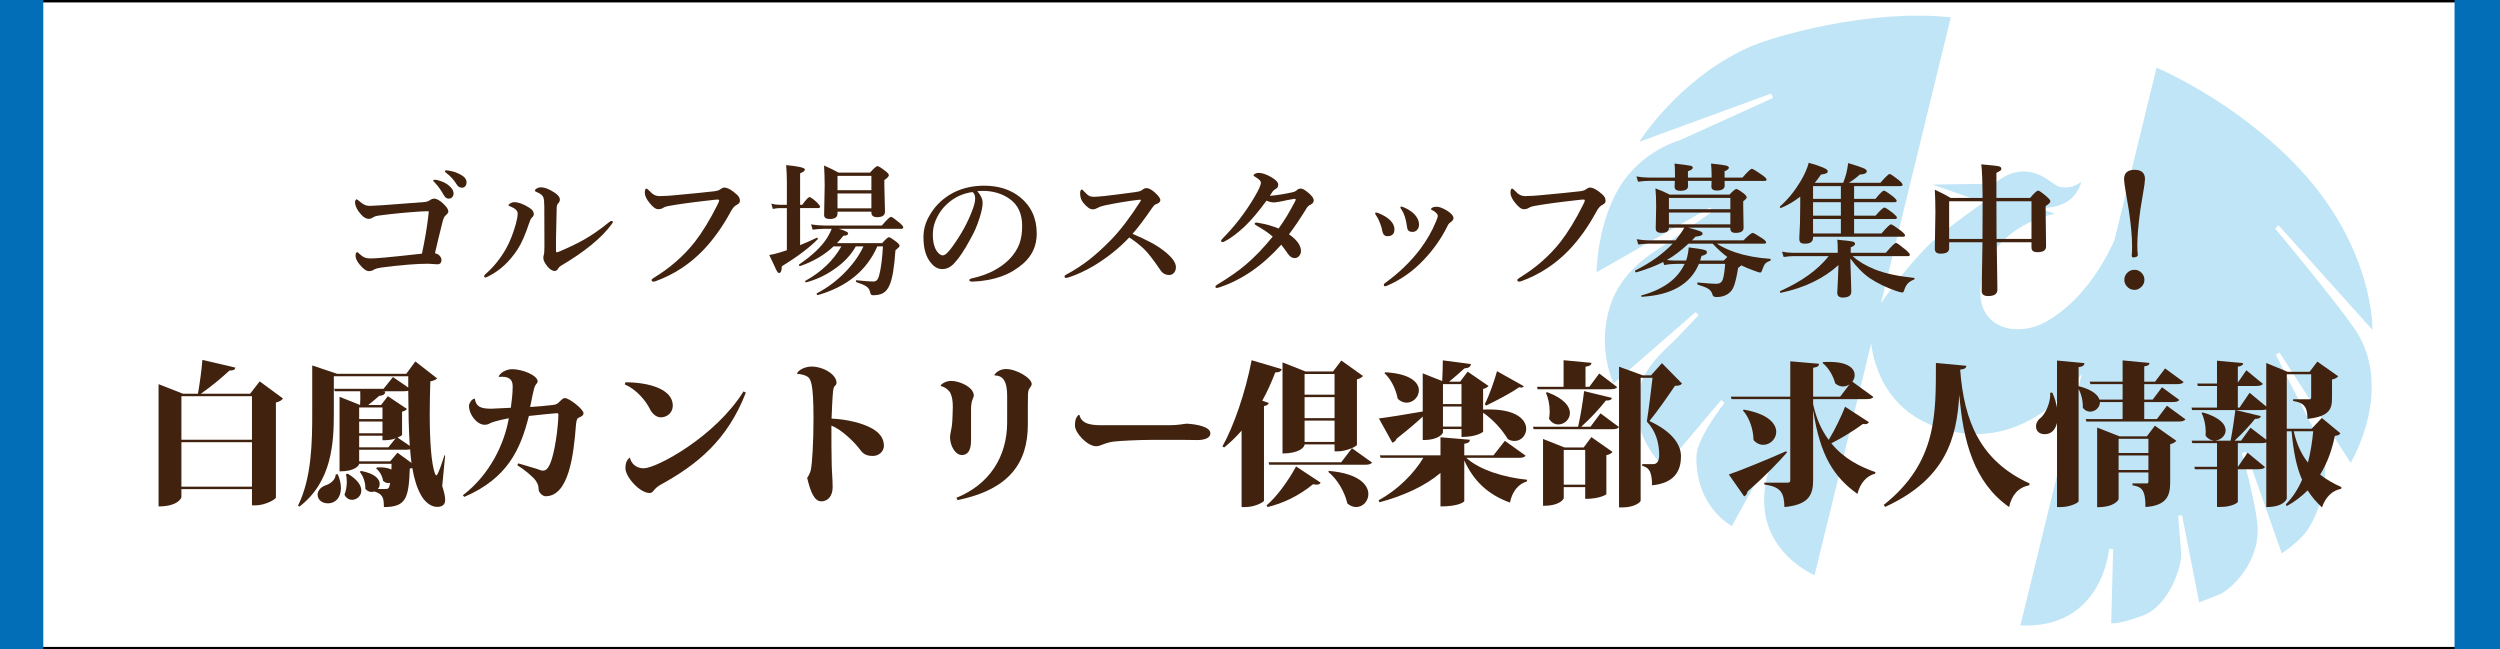
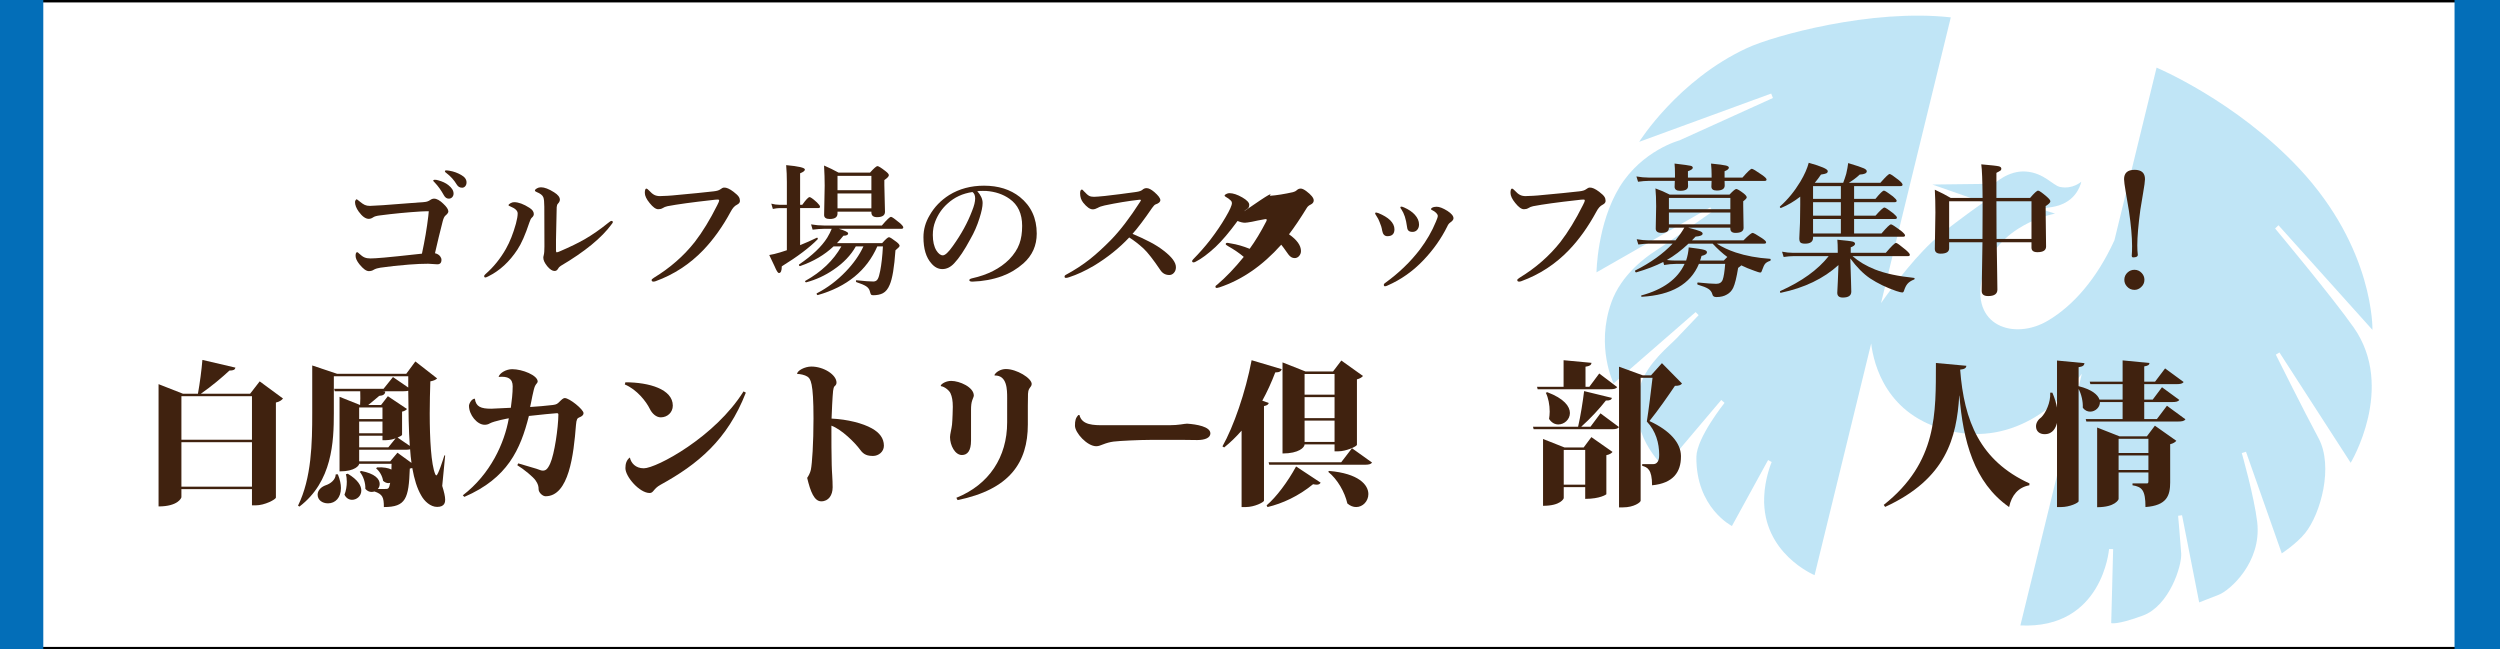
<svg xmlns="http://www.w3.org/2000/svg" version="1.1" x="0px" y="0px" width="385px" height="100px" viewBox="1.333 4.667 385 100" enable-background="new 1.333 4.667 385 100" xml:space="preserve">
  <defs>
</defs>
  <path opacity="0.3" fill="#2EA7E0" d="M363.339,75.935c0,0,6.965-11.549,0.477-20.819c-3.281-4.683-12.114-15.258-12.114-15.258  l0.513-0.505l14.475,16.113c0,0,0.323-12.459-11.305-24.879c-9.713-10.376-21.938-15.504-21.938-15.504l-6.493,26.586  c-2.72,5.962-6.351,10.057-10.198,12.353c-5.27,3.153-12.083,0.784-10.101-6.831c2.111-8.055,11.159-9.623,11.159-9.623  l-2.444-0.787c0,0,1.68-0.064,3.021-0.479c2.987-0.944,3.46-3.653,3.46-3.653s-1.325,1.213-3.284,0.805  c-1.097-0.242-2.437-2.145-5.206-2.369c-2.771-0.223-4.902,1.884-4.902,1.884l-9.543,0.116l7.876,2.755c0,0-3.291,2.258-6.679,4.99  c-3.382,2.729-7.118,7.699-9.104,10.518l10.747-44.005c-12.202-1.369-27.301,2.828-31.361,4.711  c-10.677,4.939-16.628,14.456-16.628,14.456l20.329-7.437l0.269,0.685l-14.378,6.521c0,0-5.752,1.525-9.23,7.178  c-3.475,5.662-3.562,13.152-3.562,13.152l17.516-10.01l0.371,0.619c0,0-7.484,5.248-8.821,6.094  c-1.347,0.854-5.254,3.594-6.791,7.957c-2.419,6.833,0.36,12.447,0.36,12.447l12.626-10.986l0.467,0.472  c0,0-2.239,2.372-3.405,3.573c-1.164,1.211-4.446,3.785-5.537,7.125c-2.424,7.393,3.659,12.723,3.659,12.723l8.768-10.361  l0.506,0.445c0,0-4.311,5.385-4.338,8.326c-0.081,7.842,5.474,10.637,5.474,10.637l5.569-10.16l0.551,0.307  c0,0-1.071,2.479-1.158,5.48c-0.274,8.629,7.766,11.943,7.766,11.943l8.715-35.678c0.4,3.285,2.36,11.092,11.877,13.416  c10.685,2.609,17.833-5.078,20.568-8.758l-9.468,38.762c12.678,0.6,13.656-11.76,13.656-11.76l0.63,0.008l-0.297,11.395  c0,0,0.867,0.326,4.898-1.168c4.028-1.494,6.004-7.637,5.879-9.559c-0.126-1.922-0.476-5.801-0.476-5.801l0.607-0.084l2.639,13.422  c0,0,1.308-0.516,3.006-1.172c1.685-0.637,6.656-4.982,5.931-11.199c-0.473-3.982-2.375-10.623-2.375-10.623l0.646-0.203  l5.512,15.652c0,0,2.322-1.527,3.604-3.137c2.383-2.959,4.41-10.271,2.04-14.641c-2.068-3.816-6.561-12.83-6.561-12.83l0.556-0.338  L363.339,75.935z" />
  <rect x="1.333" y="4.667" fill="none" stroke="#000000" stroke-width="0.75" stroke-miterlimit="10" width="385" height="100" />
  <g>
    <g>
      <path fill="#40220F" d="M41.326,63.398l3.59,2.64c-0.19,0.237-0.523,0.5-1.094,0.618v14.647c-0.048,0.285-1.712,1.188-3.116,1.188    h-0.571v-2.497H29.27v1.236c0,0.119-0.523,1.427-3.519,1.427V63.826l3.757,1.475h2.307c0.286-1.546,0.571-3.733,0.689-5.208    l5.089,1.189c-0.071,0.31-0.286,0.451-0.927,0.451c-1.071,1-2.783,2.449-4.4,3.567h7.585L41.326,63.398z M40.136,65.682H29.27    v6.704h10.866V65.682z M29.27,79.614h10.866v-6.848H29.27V79.614z" />
      <path fill="#40220F" d="M69.888,74.813l-0.453,4.684c0.286,0.928,0.453,1.617,0.453,2.116c0,0.356-0.048,1.118-1.237,1.118    c-1.023,0-1.974-0.88-2.45-1.76c-0.641-1.094-1.069-2.497-1.378-4.232c-0.095,0.022-0.239,0.071-0.38,0.095    c-0.167,4.613-0.595,5.92-3.995,5.92c0-1.497-0.19-1.973-1.451-2.4c-0.143,0.047-0.285,0.071-0.451,0.071    c-0.334,0-0.666-0.144-0.951-0.476c0.046-0.88-0.31-1.974-0.856-2.616l0.19-0.142c2.164,0.403,2.877,1.26,2.877,1.997    c0,0.309-0.095,0.571-0.286,0.784h1.023c0.617,0,0.689,0,0.879-0.951c-0.095,0.023-0.19,0.048-0.285,0.048    c-0.262,0-0.547-0.119-0.809-0.356c-0.095-0.689-0.523-1.476-1.07-1.902l0.144-0.167c1.046-0.047,1.735,0.096,2.211,0.333    l0.023-0.88h-4.992c0,0.214-0.571,1.165-3.021,1.165V65.776l3.162,1.26c0.049-0.594,0.049-1.427,0.024-2.115h-3.924l-0.095-0.381    h7.609l1.451-1.807l2.354,1.616v-1.736h-11.46v5.659c0,4.447-0.239,10.558-5.303,14.41l-0.213-0.143    c2.092-4.257,2.188-9.654,2.188-14.244v-7.347l3.828,1.284h10.653l1.403-1.902l3.352,2.615c-0.167,0.167-0.476,0.357-1.046,0.452    c-0.048,1.522-0.095,3.234-0.095,4.922c0,3.971,0.213,7.87,0.856,9.392c0.072,0.12,0.118,0.167,0.167,0.167    c0.261,0,1.069-2.544,1.236-3.091L69.888,74.813z M51.483,79.401c0.761-0.238,1.546-0.88,1.546-1.665    c0-0.024,0.023-0.024,0.332-0.024c0.334,0.81,0.476,1.522,0.476,2.117c0,1.475-0.856,2.354-1.997,2.354    c-0.879,0-1.593-0.522-1.593-1.332C50.247,80.162,50.817,79.639,51.483,79.401z M54.883,77.617    c1.57,0.928,2.092,1.855,2.092,2.593c0,0.855-0.712,1.427-1.426,1.427c-0.452,0-0.903-0.238-1.165-0.786    c0.238-0.594,0.357-1.331,0.357-1.997c0-0.427-0.049-0.831-0.144-1.142L54.883,77.617z M60.233,67.417h-3.59v1.784h3.59V67.417z     M60.233,71.389v-1.808h-3.59v1.808H60.233z M56.644,71.769v1.783h4.494l1.118-1.379c-0.81,0.285-1.213,0.285-2.022,0.285v-0.689    H56.644z M62.541,74.384l2.163,1.57c-0.095-0.643-0.166-1.356-0.214-2.093c-0.19,0.047-0.427,0.07-0.761,0.07h-7.085v1.783h4.779    L62.541,74.384z M60.233,64.921l0.428,0.046c-0.023,0.405-0.286,0.62-0.928,0.666c-0.427,0.381-1.165,0.976-1.688,1.403h1.973    l1.046-1.354l2.948,1.973c-0.118,0.143-0.38,0.333-0.761,0.405v3.565c0,0.095-0.286,0.262-0.689,0.429l1.879,1.283    c-0.167-2.4-0.214-5.231-0.239-8.488c-0.19,0.048-0.451,0.072-0.784,0.072H60.233z" />
      <path fill="#40220F" d="M78.119,62.685c0.19-0.594,1.166-1.165,2.093-1.165c1.569,0,3.924,0.951,3.924,1.902    c0,0.19-0.214,0.333-0.357,0.594c-0.285,0.405-0.666,2.808-0.808,3.329c1.094-0.07,2.568-0.19,3.495-0.309    c0.595-0.071,0.738-0.213,1.023-0.498c0.333-0.335,0.594-0.571,0.809-0.571c0.737,0,2.901,1.759,2.901,2.329    c0,0.263-0.238,0.5-0.643,0.643c-0.309,0.118-0.451,0.285-0.522,1.165c-0.357,4.59-1.095,10.986-4.685,10.986    c-0.475,0-1.07-0.595-1.07-1.07c0-0.428-0.071-0.809-0.476-1.379c-0.356-0.523-1.758-1.689-2.805-2.331l0.142-0.285    c0.714,0.215,2.283,0.69,2.807,0.832c0.356,0.095,0.666,0.285,0.951,0.285c0.427,0,0.737-0.142,1.165-1.093    c0.666-1.476,1.237-5.493,1.26-7.514c0-0.119-0.023-0.239-0.213-0.239c-0.095,0-3.021,0.263-4.328,0.43    c-1.307,5.183-3.281,9.582-9.939,12.46l-0.238-0.239c4.28-3.28,6.42-8.061,7.086-11.865c-0.167,0.024-2.283,0.429-2.925,0.785    c-0.261,0.166-0.546,0.214-0.807,0.214c-1.142,0-2.402-1.521-2.402-2.926c0-0.285,0.38-1.092,0.904-1.092    c0.167,1.259,0.951,1.545,2.521,1.545l3.019-0.143c0.144-1.095,0.286-2.188,0.286-3.305c0-1.214-0.761-1.571-2.139-1.451    L78.119,62.685z" />
      <path fill="#40220F" d="M97.646,63.54c3.661,0,7.299,1.071,7.299,3.592c0,1.046-0.832,1.807-1.855,1.807    c-0.689,0-1.332-0.57-1.688-1.309c-0.546-1.116-1.973-2.972-3.851-3.756L97.646,63.54z M116.193,65.134    c-2.83,7.276-7.396,11.033-13.15,14.195c-1.117,0.619-1.046,1.261-1.665,1.261c-1.545,0-3.732-2.497-3.732-3.829    c0-0.665,0.166-1.259,0.689-1.64c0.167,0.833,0.856,1.664,2.14,1.664c1.95,0,11.009-4.851,15.361-11.841L116.193,65.134z" />
      <path fill="#40220F" d="M124.092,62.233c0-0.476,1.165-1.117,2.188-1.117c1.902,0,3.875,1.26,3.875,2.473    c0,0.214-0.095,0.404-0.31,0.571c-0.095,0.07-0.19,0.427-0.214,0.688c-0.095,0.833-0.213,3.424-0.238,4.28    c2.449,0.118,4.803,0.713,6.23,1.521c1.142,0.643,1.831,1.499,1.831,2.663c0,0.929-0.832,1.569-1.664,1.569    c-0.833,0-1.427-0.165-1.974-0.927c-0.809-1.118-2.876-3.163-4.447-3.733c-0.023,2.235,0.024,4.541,0.048,6.04    c0.023,1.188,0.142,2.164,0.142,3.447c0,1.213-0.617,2.164-1.758,2.164c-1.071,0-1.666-1.498-2.165-3.614    c0.19-0.262,0.476-0.784,0.571-1.26c0.19-0.951,0.404-4.019,0.404-7.895c0-5.588-0.452-6.111-0.951-6.444    c-0.404-0.262-1.117-0.403-1.545-0.403L124.092,62.233z" />
      <path fill="#40220F" d="M150.87,72.529c0,1.522-0.522,2.211-1.402,2.211c-1.071,0-1.832-1.498-1.832-2.758    c0-0.452,0.239-1.26,0.31-1.926c0.071-0.69,0.12-2.449,0.12-2.735c0-0.951-0.12-1.569-0.357-2.092    c-0.19-0.429-0.904-1.023-1.474-1.094l-0.024-0.12c0.19-0.309,0.856-0.688,1.617-0.688c1.261,0,3.473,0.951,3.473,2.26    c0,0.142-0.12,0.38-0.239,0.712c-0.142,0.404-0.19,0.855-0.19,1.476V72.529z M154.484,62.399c0.239-0.451,0.951-0.902,1.761-0.902    c1.64,0,3.97,1.402,3.97,2.306c0,0.309-0.238,0.476-0.38,0.737c-0.12,0.19-0.19,0.547-0.19,0.784c0,0.689-0.024,0.975-0.024,1.808    v2.9c0,5.897-2.829,10.012-10.819,11.651l-0.19-0.357c5.041-2.021,7.823-6.277,7.823-11.604V65.99c0-1.332,0-3.543-1.926-3.496    L154.484,62.399z" />
      <path fill="#40220F" d="M178.457,72.41c-1.545,0-4.755,0.143-5.635,0.261c-0.547,0.072-1.069,0.215-1.617,0.43    c-0.404,0.142-0.666,0.285-1.046,0.285c-1.403,0-3.281-2.069-3.281-3.163c0-0.785,0.095-1.188,0.523-1.642h0.167    c0.38,1.571,2.188,1.571,3.828,1.571h9.987c1.499,0,2.331-0.239,2.735-0.239h0.047c1.426,0.095,3.567,0.452,3.567,1.498    c0,0.666-0.81,1.023-2.021,1.023c-0.405,0-1.308-0.024-1.927-0.024H178.457z" />
      <path fill="#40220F" d="M198.719,61.52c-0.094,0.309-0.33,0.499-0.996,0.499c-0.596,1.57-1.262,3.021-1.998,4.352l0.998,0.357    c-0.07,0.237-0.262,0.381-0.736,0.476v14.576c-0.049,0.237-1.451,0.974-2.806,0.974h-0.643v-11.77    c-0.832,0.951-1.735,1.832-2.687,2.593l-0.262-0.167c1.712-3.021,3.567-8.37,4.494-13.269L198.719,61.52z M204.713,78.997    c-0.119,0.214-0.309,0.309-0.596,0.309c-0.166,0-0.332-0.022-0.57-0.071c-2.26,1.855-4.732,2.973-7.016,3.519l-0.141-0.261    c1.498-1.284,3.234-3.59,4.541-5.992L204.713,78.997z M209.54,73.694l3.092,2.211c-0.189,0.262-0.523,0.334-1.166,0.334h-14.67    l-0.096-0.381h11.176L209.54,73.694z M202.239,73.101c0,0.451-0.855,1.402-3.398,1.402V60.474l3.543,1.403h4.232l1.283-1.688    l3.33,2.378c-0.145,0.189-0.453,0.403-0.928,0.522v10.082c-0.023,0.238-1.641,0.999-2.877,0.999h-0.57v-1.069H202.239z     M206.854,62.258h-4.615v3.185h4.615V62.258z M202.239,69.057h4.615v-3.233h-4.615V69.057z M202.239,72.72h4.615v-3.282h-4.615    V72.72z M205.999,77.19c4.564,0.38,6.063,2.139,6.063,3.565c0,1.095-0.857,1.997-1.879,1.997c-0.451,0-0.904-0.165-1.355-0.546    c-0.404-1.76-1.521-3.733-2.949-4.875L205.999,77.19z" />
-       <path fill="#40220F" d="M236.272,74.836c-0.168,0.262-0.477,0.333-1.143,0.333h-7.988c2.02,1.878,5.92,3.043,9.367,3.376    l-0.047,0.263c-1.283,0.38-2.26,1.545-2.592,3.257c-3.473-1.26-5.611-3.377-7.037-6.491v6.277c0,0.047-0.691,0.808-3.664,0.808    v-5.159c-2.354,1.997-5.658,3.52-9.391,4.518l-0.143-0.31c2.996-1.617,5.492-4.185,6.895-6.538h-6.586l-0.119-0.381h9.344v-2.782    l4.543,0.38c-0.047,0.31-0.213,0.524-0.879,0.619v1.783h4.492l1.76-2.235L236.272,74.836z M223.549,71.269    c0,0.071-0.475,1.166-3.115,1.166V68.82c-0.926,0.879-2.234,1.997-4.018,3.399c-0.119,0.333-0.381,0.547-0.666,0.618l-2.068-3.732    c1.213-0.144,3.924-0.57,6.752-1.07v-5.873l2.996,1.188c0.049-0.927,0.096-2.259,0.096-3.186l4.328,0.57    c-0.047,0.404-0.311,0.617-0.998,0.666c-0.619,0.57-1.617,1.45-2.355,2.044h1.689l1.164-1.545l3.211,2.211    c-0.143,0.167-0.404,0.357-0.834,0.452v3.187c0.334-0.024,0.666-0.024,0.977-0.024c4.209,0,5.658,1.617,5.658,2.973    c0,1.021-0.783,1.878-1.783,1.878c-0.332,0-0.689-0.07-1.047-0.285c-0.879-1.474-2.305-3.044-3.805-4.065v2.924    c0,0.024-0.902,0.81-3.328,0.81v-1.213h-2.854V71.269z M214.657,61.995c3.9,0.214,5.184,1.594,5.184,2.782    c0,1.022-0.879,1.901-1.902,1.901c-0.451,0-0.928-0.189-1.355-0.594c-0.262-1.427-1.023-3.021-2.045-3.947L214.657,61.995z     M226.403,63.826h-2.854v3.067h2.854V63.826z M223.549,70.365h2.854v-3.091h-2.854V70.365z M235.987,64.136    c-0.072,0.143-0.191,0.214-0.381,0.214c-0.096,0-0.213-0.024-0.334-0.048c-1.141,0.832-3.471,2.046-5.088,2.83l-0.189-0.238    c0.713-1.379,1.521-3.757,1.879-5.065L235.987,64.136z" />
      <path fill="#40220F" d="M246.262,70.389l1.545-2.068l2.854,2.117c-0.189,0.261-0.521,0.331-1.141,0.331h-12.008l-0.096-0.38h6.943    c0.381-1.641,0.738-3.923,0.928-5.492l4.281,1.046c-0.072,0.285-0.311,0.428-0.928,0.405c-0.904,1.164-2.379,2.781-3.805,4.041    H246.262z M238.131,64.611l-0.096-0.381h4.09v-4.09l4.305,0.405c-0.049,0.331-0.262,0.498-0.928,0.594v3.091h0.594l1.521-2.045    l2.758,2.093c-0.166,0.262-0.498,0.333-1.141,0.333H238.131z M245.217,73.576l1.188-1.594l3.258,2.282    c-0.143,0.19-0.451,0.404-0.951,0.499v6.017c0,0.024-0.949,0.713-3.258,0.713v-1.807h-3.305v1.688    c0,0.071-0.451,1.188-3.188,1.188V72.268l3.307,1.309H245.217z M239.604,65.063c2.617,0.976,3.496,2.212,3.496,3.21    c0,0.999-0.879,1.76-1.783,1.76c-0.523,0-1.047-0.261-1.428-0.855c0.049-0.356,0.096-0.737,0.096-1.117    c0-1.047-0.213-2.142-0.594-2.902L239.604,65.063z M242.149,79.306h3.305v-5.35h-3.305V79.306z M257.272,60.592l3.09,3.139    c-0.189,0.263-0.521,0.357-1.092,0.357c-0.904,1.354-2.664,3.876-3.924,5.422c3.209,1.474,4.826,3.4,4.852,5.35v0.144    c0,2.329-1.166,4.09-4.447,4.398c0-2.474-0.738-2.782-1.521-2.996v-0.261h1.664c0.951,0,0.951-1.071,0.951-1.451    c0-1.76-0.5-3.639-1.902-5.112c0.262-1.617,0.666-4.851,0.879-6.729h-1.83v18.928c0,0.237-1.023,1.022-2.711,1.022h-0.619V61.14    l3.664,1.331h1.26L257.272,60.592z" />
-       <path fill="#40220F" d="M267.573,77.736c1.523-0.522,5.232-1.997,8.846-3.59l0.096,0.214c-1.189,1.354-3.092,3.4-6.064,5.992    c-0.047,0.333-0.236,0.643-0.523,0.761L267.573,77.736z M280.555,66.918c0.5,2.283,1.332,4.065,2.402,5.492    c0.998-1.642,2.021-3.805,2.521-5.111l3.66,2.378c-0.094,0.189-0.26,0.309-0.594,0.309c-0.096,0-0.215,0-0.332-0.023    c-1.262,0.927-3.068,2.068-4.852,2.972c1.902,2.354,4.422,3.614,6.801,4.447l-0.072,0.236c-1.355,0.334-2.33,1.546-2.709,3.115    c-3.615-2.591-5.73-5.85-6.801-12.769h-0.025v10.604c0,2.164-0.521,3.829-4.422,4.185c-0.049-2.163-0.5-3.114-3.092-3.47v-0.286    h3.615c0.285,0,0.379-0.144,0.379-0.404v-12.46H268l-0.119-0.381h9.154v-5.445l4.424,0.381c-0.023,0.31-0.119,0.499-0.904,0.619    v4.445h4.162l1.449-1.902c-0.285,0.215-0.641,0.333-1.021,0.333s-0.809-0.143-1.189-0.476c-0.309-1.164-1.021-2.425-1.949-3.139    l0.096-0.143c0.332-0.024,0.666-0.024,0.951-0.024c2.9,0,3.898,1.023,3.898,2.022c0,0.355-0.119,0.713-0.355,1.021l3.234,2.354    c-0.168,0.263-0.477,0.333-1.166,0.333h-8.109V66.918z M269.879,67.75c3.732,0.642,4.994,2.163,4.994,3.424    c0,1.094-0.951,1.997-1.998,1.997c-0.5,0-1.047-0.214-1.498-0.736c-0.023-1.594-0.619-3.448-1.641-4.565L269.879,67.75z" />
      <path fill="#40220F" d="M291.426,82.422c8.324-6.588,8.016-14.196,8.037-21.854l4.686,0.429c-0.023,0.31-0.215,0.522-0.951,0.595    c0.594,7.895,3.043,14.028,10.676,17.524l-0.023,0.285c-1.688,0.309-2.734,1.521-3.115,3.352    c-5.445-3.804-7.086-10.247-7.656-17.166h-0.023c-0.404,6.467-1.975,12.815-11.414,17.144L291.426,82.422z" />
      <path fill="#40220F" d="M335.042,67.154l2.854,2.093c-0.191,0.263-0.523,0.334-1.143,0.334h-14.123l-0.096-0.38h5.682v-2.617    h-3.494c0.023,0.81-0.713,1.476-1.498,1.476c-0.404,0-0.832-0.167-1.141-0.619c0.047-0.927-0.215-2.068-0.643-2.877v17.287    c0,0.262-1.404,0.902-2.664,0.902h-0.664V69.795c-0.168,0.666-0.596,1.735-1.902,1.735c-0.738,0-1.332-0.404-1.332-1.213    c0-0.546,0.332-1.046,0.832-1.402c0.643-0.643,1.451-2.259,1.355-3.781h0.332c0.357,0.833,0.596,1.617,0.715,2.307v-7.252    l4.232,0.403c-0.049,0.334-0.215,0.524-0.904,0.619v2.925c2.068,0.522,2.971,1.331,3.211,2.067h3.564v-2.377h-4.969l-0.094-0.381    h5.063v-3.28l4.139,0.403c-0.023,0.286-0.215,0.429-0.809,0.523v2.354h1.666l1.545-2.044l2.854,2.093    c-0.168,0.261-0.5,0.332-1.143,0.332h-4.922v2.377h1.309l1.426-1.901l2.664,1.95c-0.168,0.262-0.5,0.332-1.119,0.332h-4.279v2.617    h1.951L335.042,67.154z M331.95,71.864l1.236-1.642l3.305,2.33c-0.166,0.19-0.451,0.404-0.951,0.523v5.873    c0,2.021-0.498,3.567-3.805,3.804c0-2.614-0.545-3.114-1.996-3.352v-0.285h2.236c0.141,0,0.213-0.096,0.213-0.333v-1.356h-4.59    v4.09c0,0.072-0.5,1.261-3.305,1.261v-12.27l3.447,1.356H331.95z M332.188,72.244h-4.59v2.188h4.59V72.244z M327.598,77.047h4.59    v-2.234h-4.59V77.047z" />
-       <path fill="#40220F" d="M358.895,69.034l2.854,2.354c-0.143,0.261-0.334,0.331-0.855,0.403c-0.404,2.069-1.117,4.113-2.26,5.969    c0.998,0.784,2.115,1.402,3.281,1.926l-0.047,0.262c-1.355,0.237-2.4,1.26-2.949,2.854c-0.879-0.81-1.594-1.641-2.211-2.616    c-0.904,0.904-1.973,1.736-3.232,2.426l-0.121-0.285c1.072-1.07,1.879-2.354,2.498-3.781c-0.832-1.879-1.332-4.232-1.617-7.466    h-0.738v10.343c0,0.095-0.428,1.331-3.16,1.331v-9.962c-0.191,0.095-0.477,0.119-0.881,0.119h-3.496v3.638h0.023l1.475-2.164    l2.688,2.212c-0.189,0.261-0.547,0.332-1.166,0.332h-3.02v5.019c-0.023,0.166-0.975,0.784-2.615,0.784h-0.594v-5.803h-3.402    l-0.094-0.38h3.496V72.91h-3.805l-0.096-0.381h3.377v-0.023c-0.451-0.048-0.904-0.262-1.236-0.762    c0.023-0.189,0.023-0.38,0.023-0.57c0-1.021-0.238-2.14-0.643-2.901l0.191-0.095c2.639,0.761,3.518,1.854,3.518,2.759    c0,0.832-0.76,1.498-1.568,1.569v0.023h2.33c0.285-1.426,0.57-3.353,0.738-4.709h-6.658l-0.096-0.38h3.924v-3.329h-2.949    l-0.096-0.381h3.045v-3.519l4.041,0.38c-0.047,0.285-0.236,0.452-0.832,0.548v2.449l1.309-1.902l2.543,2.093    c-0.166,0.261-0.521,0.332-1.141,0.332h-2.711v3.329h0.262l1.547-2.283l2.568,2.117v-6.706l3.279,1.355h3.4l1.189-1.568    l3.209,2.258c-0.141,0.19-0.451,0.405-0.951,0.5v2.854c0,1.641-0.332,2.829-3.779,3.21c0-1.998-0.643-2.498-2.213-2.759v-0.261    h2.521c0.191,0,0.262-0.072,0.262-0.31v-3.544h-3.758v8.395h3.828L358.895,69.034z M347.909,70.532l2.428,1.854v-4.684    c-0.215,0.095-0.5,0.118-0.906,0.118h-3.756l3.828,0.928c-0.072,0.286-0.309,0.429-0.902,0.429    c-0.762,0.951-1.975,2.282-3.141,3.353h1L347.909,70.532z M354.567,71.079c0.453,2.021,1.213,3.59,2.188,4.826    c0.404-1.568,0.666-3.21,0.811-4.826H354.567z" />
    </g>
  </g>
  <g>
    <g>
      <path fill="#40220F" d="M66.691,35.779c0.326-0.021,0.615-0.12,0.868-0.294c0.21-0.152,0.416-0.227,0.619-0.227    c0.413,0,0.886,0.261,1.421,0.781c0.521,0.485,0.781,0.882,0.781,1.193c0,0.174-0.148,0.384-0.444,0.629    c-0.167,0.137-0.308,0.427-0.423,0.868c-0.413,1.598-0.81,3.243-1.193,4.935c0.361,0.08,0.632,0.246,0.813,0.499    c0.123,0.167,0.185,0.34,0.185,0.521c0,0.456-0.213,0.685-0.64,0.685l-1.411-0.087c-0.853,0-1.837,0.043-2.951,0.13    c-1.649,0.13-3.117,0.289-4.404,0.478c-0.398,0.058-0.73,0.159-0.998,0.303c-0.224,0.152-0.485,0.227-0.781,0.227    c-0.398,0-0.886-0.357-1.464-1.073c-0.384-0.492-0.575-0.917-0.575-1.271c0-0.384,0.083-0.574,0.25-0.574    c0.058,0,0.151,0.068,0.282,0.205c0.332,0.311,0.618,0.514,0.856,0.608c0.246,0.101,0.553,0.152,0.923,0.152    c0.369,0,1.059-0.043,2.072-0.131c1.012-0.086,2.958-0.289,5.836-0.607c0.434-1.997,0.759-3.916,0.977-5.76l0.076-0.771    c-0.137,0-0.242,0-0.314,0c-0.109,0-0.405,0.012-0.89,0.033c-2.177,0.138-4.282,0.34-6.314,0.608    c-0.499,0.058-0.846,0.154-1.042,0.292c-0.224,0.159-0.452,0.238-0.683,0.238c-0.492,0-1.005-0.369-1.541-1.106    c-0.384-0.535-0.575-1.029-0.575-1.485c0-0.094,0.033-0.192,0.097-0.294c0.059-0.086,0.109-0.13,0.152-0.13    c0.036,0,0.191,0.113,0.466,0.337c0.326,0.268,0.586,0.444,0.781,0.531c0.224,0.101,0.488,0.152,0.792,0.152    c0.275,0,0.948-0.037,2.018-0.109C64.333,35.956,66.46,35.794,66.691,35.779z M68.829,32.438c0.629,0.173,1.139,0.413,1.529,0.716    c0.55,0.427,0.825,0.868,0.825,1.324c0,0.217-0.068,0.4-0.206,0.552c-0.137,0.152-0.314,0.229-0.532,0.229    c-0.311,0-0.56-0.171-0.748-0.511c-0.434-0.781-0.9-1.432-1.4-1.953c-0.167-0.166-0.25-0.262-0.25-0.291    c0-0.102,0.091-0.152,0.271-0.152C68.478,32.351,68.648,32.38,68.829,32.438z M70.608,30.972c0.622,0.108,1.211,0.325,1.768,0.651    c0.536,0.303,0.803,0.679,0.803,1.128c0,0.26-0.076,0.47-0.228,0.629c-0.13,0.13-0.282,0.195-0.456,0.195    c-0.354,0-0.629-0.161-0.824-0.487c-0.412-0.687-0.929-1.266-1.551-1.736c-0.181-0.13-0.271-0.222-0.271-0.272    c0-0.115,0.058-0.174,0.174-0.174C70.203,30.907,70.398,30.929,70.608,30.972z" />
      <path fill="#40220F" d="M81.055,37.537c0-0.412-0.373-0.771-1.117-1.075c-0.195-0.072-0.293-0.137-0.293-0.195    c0-0.086,0.102-0.188,0.304-0.304c0.188-0.108,0.376-0.162,0.564-0.162c0.666,0,1.45,0.29,2.354,0.868    c0.449,0.282,0.673,0.6,0.673,0.955c0,0.209-0.105,0.4-0.314,0.574c-0.124,0.109-0.25,0.362-0.38,0.759    c-0.607,1.837-1.214,3.216-1.822,4.135c-1.229,1.88-2.727,3.257-4.491,4.132c-0.231,0.116-0.38,0.174-0.445,0.174    c-0.13,0-0.195-0.075-0.195-0.227c0-0.072,0.072-0.173,0.217-0.304c1.237-1.078,2.286-2.377,3.146-3.896    c0.601-1.063,1.11-2.351,1.53-3.862C80.965,38.443,81.055,37.92,81.055,37.537z M85.156,36.505c0-0.73-0.051-1.217-0.152-1.463    c-0.123-0.311-0.466-0.578-1.03-0.803C83.8,34.174,83.713,34.094,83.713,34c0-0.102,0.102-0.21,0.304-0.326    c0.188-0.108,0.398-0.164,0.629-0.164c0.535,0,1.208,0.258,2.018,0.771c0.593,0.369,0.89,0.748,0.89,1.138    c0,0.202-0.102,0.41-0.304,0.619c-0.102,0.101-0.163,0.277-0.185,0.531c-0.015,0.607-0.051,2.283-0.109,5.024v1.649    c0,0.188,0.037,0.282,0.109,0.282c0.101,0,0.278-0.058,0.532-0.174c1.519-0.651,2.788-1.271,3.808-1.856    c1.179-0.687,2.354-1.504,3.526-2.452c0.289-0.239,0.474-0.357,0.553-0.357c0.152,0,0.228,0.065,0.228,0.195    c0,0.065-0.062,0.169-0.185,0.313c-1.526,2.098-4.141,4.238-7.844,6.423c-0.195,0.123-0.34,0.279-0.434,0.468    c-0.116,0.209-0.29,0.313-0.521,0.313c-0.333,0-0.701-0.239-1.106-0.717c-0.413-0.506-0.619-0.949-0.619-1.333    c0-0.094,0.022-0.222,0.065-0.381c0.072-0.246,0.108-0.696,0.108-1.354C85.177,40.422,85.17,38.385,85.156,36.505z" />
      <path fill="#40220F" d="M110.922,35.485c-3.009,0.333-5.272,0.644-6.792,0.934c-0.282,0.058-0.542,0.164-0.781,0.316    c-0.167,0.101-0.383,0.152-0.651,0.152c-0.376,0-0.817-0.318-1.324-0.955c-0.492-0.6-0.737-1.121-0.737-1.562    c0-0.441,0.083-0.663,0.25-0.663c0.072,0,0.195,0.091,0.369,0.272c0.333,0.362,0.622,0.6,0.868,0.716    c0.239,0.116,0.524,0.174,0.857,0.174c0.072,0,0.145-0.005,0.217-0.012c0.709-0.021,1.255-0.05,1.638-0.087    c3.067-0.282,5.208-0.494,6.422-0.639c0.463-0.051,0.795-0.152,0.999-0.304c0.231-0.181,0.426-0.273,0.586-0.273    c0.369-0.021,0.85,0.193,1.442,0.642c0.419,0.318,0.694,0.581,0.825,0.791c0.115,0.181,0.173,0.391,0.173,0.629    c0,0.231-0.155,0.426-0.466,0.585c-0.354,0.167-0.672,0.521-0.955,1.063c-1.244,2.3-2.65,4.272-4.22,5.914    c-2.083,2.17-4.531,3.768-7.345,4.795c-0.13,0.043-0.238,0.065-0.326,0.065c-0.195,0-0.292-0.084-0.292-0.251    c0-0.08,0.119-0.195,0.358-0.347c2.509-1.533,4.607-3.371,6.292-5.511c1.194-1.547,2.347-3.436,3.461-5.663    c0.195-0.361,0.292-0.615,0.292-0.759c0-0.072-0.076-0.108-0.227-0.108C111.667,35.398,111.355,35.427,110.922,35.485z" />
      <path fill="#40220F" d="M124.548,36.712v5.707c0.904-0.362,1.761-0.743,2.571-1.141c0.007-0.007,0.015-0.009,0.021-0.009    c0.094,0,0.141,0.058,0.141,0.173c0,0.029-0.01,0.053-0.032,0.075c-1.237,1.266-3.078,2.655-5.522,4.166    c0,0.688-0.148,1.032-0.444,1.032c-0.116,0-0.275-0.21-0.478-0.629c-0.043-0.102-0.108-0.246-0.195-0.434    c-0.333-0.709-0.604-1.28-0.813-1.714c0.478-0.072,1.034-0.207,1.671-0.402c0.217-0.072,0.564-0.184,1.041-0.335v-6.487h-1.117    c-0.268,0-0.615,0.043-1.041,0.13l-0.239-0.815c0.434,0.115,0.838,0.173,1.214,0.173h1.183v-3.515    c0-0.868-0.036-1.731-0.108-2.591c1.924,0.173,2.886,0.4,2.886,0.682c0,0.188-0.246,0.381-0.738,0.576v4.848h0.336    c0.557-0.789,0.933-1.182,1.128-1.182c0.152,0,0.531,0.275,1.139,0.825c0.311,0.312,0.467,0.528,0.467,0.651    c0,0.145-0.098,0.217-0.293,0.217H124.548z M136.438,42.614c-1.627,3.717-4.683,6.215-9.167,7.495    c-0.043,0.008-0.087-0.016-0.131-0.075c-0.036-0.05-0.054-0.093-0.054-0.13c0-0.029,0.011-0.05,0.033-0.065    c1.635-0.839,3.121-1.958,4.459-3.354c1.193-1.237,2.101-2.526,2.723-3.872h-1.172c-0.759,1.36-1.909,2.56-3.45,3.602    c-1.302,0.89-2.698,1.533-4.188,1.931c-0.043,0.007-0.087-0.012-0.131-0.056c-0.036-0.043-0.054-0.082-0.054-0.118    c0-0.021,0.011-0.036,0.033-0.043c2.48-1.374,4.335-3.146,5.565-5.315h-1.205c-1.403,1.316-3.11,2.321-5.12,3.016    c-0.015,0.007-0.026,0.01-0.033,0.01c-0.116,0-0.174-0.065-0.174-0.195c0-0.021,0.007-0.039,0.021-0.053    c2.018-1.367,3.461-2.739,4.329-4.113c0.303-0.506,0.535-0.964,0.694-1.376h-1.204c-0.463,0-1.042,0.043-1.736,0.13l-0.239-0.814    c0.687,0.116,1.338,0.173,1.953,0.173h8.95c0.752-0.889,1.222-1.333,1.41-1.333c0.137,0,0.582,0.311,1.334,0.933    c0.369,0.325,0.553,0.552,0.553,0.682c0,0.152-0.097,0.229-0.292,0.229h-9.623c0.947,0.282,1.421,0.514,1.421,0.694    c0,0.246-0.242,0.369-0.727,0.369c-0.282,0.361-0.611,0.74-0.987,1.138h6.954c0.542-0.608,0.893-0.911,1.052-0.911    c0.145,0,0.535,0.246,1.171,0.737c0.311,0.246,0.467,0.446,0.467,0.598c0,0.109-0.213,0.335-0.64,0.683    c-0.181,2.618-0.477,4.39-0.89,5.316c-0.253,0.622-0.601,1.054-1.042,1.292c-0.398,0.209-0.904,0.313-1.519,0.313    c-0.159,0-0.268-0.043-0.325-0.13c-0.051-0.072-0.105-0.227-0.163-0.465c-0.072-0.318-0.268-0.583-0.586-0.793    c-0.304-0.195-0.799-0.405-1.486-0.629c-0.05-0.022-0.076-0.08-0.076-0.173c0-0.094,0.025-0.133,0.076-0.119    c1.186,0.13,2.054,0.195,2.604,0.195c0.312,0,0.539-0.13,0.684-0.391c0.13-0.224,0.253-0.636,0.369-1.237    c0.203-1.027,0.343-2.285,0.423-3.775H136.438z M130.309,37.264v0.282c0,0.564-0.398,0.846-1.194,0.846    c-0.579,0-0.868-0.205-0.868-0.617l0.087-4.513c0-0.955-0.033-1.989-0.098-3.103c0.773,0.333,1.515,0.694,2.224,1.085h4.86    c0.6-0.666,0.98-0.998,1.139-0.998c0.167,0,0.582,0.26,1.248,0.781c0.34,0.261,0.51,0.465,0.51,0.617    c0,0.188-0.232,0.439-0.695,0.75v0.781l0.098,4.11c0,0.55-0.409,0.825-1.226,0.825c-0.579,0-0.868-0.246-0.868-0.738v-0.109    H130.309z M135.527,33.957v-2.204h-5.218v2.204H135.527z M135.527,36.755v-2.29h-5.218v2.29H135.527z" />
      <path fill="#40220F" d="M151.832,34.108c0.55,0.608,0.825,1.215,0.825,1.823c0,0.564-0.163,1.348-0.488,2.353    c-0.347,1.121-0.814,2.189-1.399,3.202c-0.912,1.699-1.736,2.937-2.474,3.71c-0.557,0.607-1.172,0.911-1.844,0.911    c-0.629,0-1.189-0.29-1.681-0.868c-0.818-0.904-1.226-2.254-1.226-4.047c0-1.187,0.318-2.31,0.955-3.373    c0.708-1.251,1.71-2.291,3.005-3.114c1.555-0.962,3.345-1.442,5.37-1.442c2.206,0,4.043,0.578,5.511,1.736    c1.736,1.396,2.604,3.276,2.604,5.641c0,1.837-0.68,3.363-2.039,4.578c-0.991,0.875-2.091,1.533-3.298,1.975    c-1.425,0.513-2.943,0.795-4.556,0.846c-0.326,0-0.489-0.077-0.489-0.229c0-0.123,0.141-0.216,0.423-0.282    c2.394-0.528,4.3-1.497,5.717-2.907c0.752-0.781,1.276-1.584,1.573-2.409c0.282-0.767,0.423-1.685,0.423-2.755    c0-1.88-0.651-3.271-1.953-4.176c-0.983-0.694-2.17-1.097-3.558-1.205c-0.152-0.008-0.333-0.01-0.543-0.01    C152.342,34.065,152.056,34.08,151.832,34.108z M151.095,34.239c-1.505,0.217-2.785,0.81-3.84,1.779    c-0.832,0.737-1.461,1.649-1.888,2.734c-0.253,0.629-0.38,1.331-0.38,2.104c0,0.998,0.185,1.796,0.554,2.396    c0.318,0.492,0.647,0.738,0.987,0.738c0.354,0,0.864-0.473,1.53-1.42c1.309-1.823,2.304-3.638,2.983-5.446    c0.312-0.774,0.467-1.403,0.467-1.888C151.507,34.767,151.369,34.434,151.095,34.239z" />
      <path fill="#40220F" d="M175.743,40.683c0.947,0.391,1.84,0.805,2.679,1.246c0.81,0.419,1.522,0.873,2.138,1.357    c1.243,0.955,1.866,1.796,1.866,2.527c0,0.369-0.112,0.67-0.336,0.901c-0.195,0.203-0.423,0.304-0.684,0.304    c-0.586,0-1.045-0.253-1.378-0.759c-1.092-1.62-1.953-2.724-2.582-3.31c-0.738-0.68-1.476-1.251-2.213-1.714    c-1.541,1.642-3.356,3.095-5.446,4.361c-1.345,0.789-2.611,1.374-3.797,1.758c-0.203,0.072-0.369,0.108-0.499,0.108    c-0.145,0-0.217-0.064-0.217-0.195c0-0.116,0.05-0.198,0.152-0.249c1.396-0.752,2.65-1.569,3.765-2.452    c0.976-0.774,2.043-1.748,3.2-2.92c1.439-1.475,2.943-3.438,4.513-5.889c0.086-0.13,0.13-0.217,0.13-0.26    c0-0.051-0.05-0.077-0.152-0.077c-0.036,0-0.083,0.004-0.141,0.012c-1.664,0.188-3.435,0.48-5.316,0.877    c-0.478,0.109-0.817,0.229-1.02,0.359c-0.29,0.159-0.55,0.239-0.781,0.239c-0.434,0-0.929-0.348-1.486-1.042    c-0.311-0.398-0.467-0.875-0.467-1.432c0-0.383,0.098-0.576,0.293-0.576c0.05,0,0.152,0.092,0.303,0.272    c0.34,0.369,0.608,0.603,0.803,0.704c0.181,0.094,0.427,0.142,0.737,0.142c0.253,0,0.814-0.043,1.682-0.13    c1.446-0.159,3.077-0.369,4.893-0.629c0.419-0.065,0.716-0.173,0.89-0.326c0.181-0.167,0.394-0.25,0.64-0.25    c0.318,0,0.712,0.2,1.182,0.598c0.623,0.542,0.933,0.958,0.933,1.246c0,0.282-0.246,0.504-0.738,0.664    c-0.137,0.051-0.314,0.231-0.531,0.542C177.58,38.412,176.575,39.743,175.743,40.683z" />
-       <path fill="#40220F" d="M196.887,34.825c1.049-0.08,2.234-0.268,3.559-0.564c0.252-0.064,0.451-0.166,0.596-0.303    c0.168-0.167,0.369-0.251,0.607-0.251c0.211,0,0.488,0.128,0.836,0.381c0.773,0.579,1.162,1.059,1.162,1.441    c0,0.275-0.156,0.49-0.467,0.642c-0.268,0.123-0.467,0.292-0.598,0.509c-1.012,1.649-1.928,3.006-2.744,4.069    c1.229,0.861,1.844,1.721,1.844,2.582c0,0.296-0.102,0.557-0.305,0.781c-0.188,0.202-0.412,0.304-0.672,0.304    c-0.361,0-0.68-0.186-0.955-0.555c-0.6-0.854-0.969-1.354-1.105-1.507c-2.879,3.226-6.058,5.417-9.537,6.574    c-0.231,0.058-0.358,0.087-0.38,0.087c-0.145,0-0.217-0.065-0.217-0.195c0-0.109,0.09-0.215,0.271-0.316    c1.844-1.114,3.33-2.155,4.459-3.125c1.345-1.143,2.708-2.568,4.09-4.274c-0.645-0.557-1.459-1.114-2.441-1.671    c-0.225-0.13-0.336-0.224-0.336-0.282c0-0.137,0.078-0.205,0.238-0.205c0.021,0,0.047,0,0.076,0    c0.245,0.036,0.422,0.067,0.531,0.096c0.854,0.13,1.801,0.402,2.842,0.815c0.861-1.179,1.715-2.589,2.561-4.231    c0.043-0.072,0.066-0.159,0.066-0.26c0-0.05-0.049-0.078-0.143-0.078c-0.029,0-0.057,0-0.086,0    c-0.326,0.051-0.717,0.123-1.172,0.217c-0.506,0.109-0.795,0.171-0.867,0.186c-0.564,0.102-0.926,0.152-1.086,0.152    c-0.332,0-0.713-0.092-1.139-0.272c-1.259,1.721-2.391,3.057-3.396,4.004c-1.157,1.07-2.173,1.825-3.048,2.266    c-0.145,0.072-0.246,0.109-0.304,0.109c-0.166,0-0.249-0.065-0.249-0.195c0-0.08,0.058-0.176,0.173-0.292    c0.926-0.941,1.787-1.917,2.582-2.93c0.962-1.258,1.761-2.438,2.397-3.536c0.651-1.1,0.977-1.828,0.977-2.182    c0-0.145-0.051-0.268-0.151-0.369c-0.239-0.239-0.492-0.426-0.76-0.564c-0.145-0.08-0.217-0.152-0.217-0.217    c0-0.087,0.094-0.174,0.281-0.26c0.16-0.08,0.312-0.118,0.456-0.118c0.563,0,1.229,0.219,1.997,0.661    c0.707,0.412,1.063,0.793,1.063,1.14c0,0.311-0.111,0.523-0.336,0.639c-0.225,0.137-0.381,0.258-0.467,0.359    C197.303,34.181,197.141,34.427,196.887,34.825z" />
+       <path fill="#40220F" d="M196.887,34.825c1.049-0.08,2.234-0.268,3.559-0.564c0.252-0.064,0.451-0.166,0.596-0.303    c0.168-0.167,0.369-0.251,0.607-0.251c0.211,0,0.488,0.128,0.836,0.381c0.773,0.579,1.162,1.059,1.162,1.441    c0,0.275-0.156,0.49-0.467,0.642c-0.268,0.123-0.467,0.292-0.598,0.509c-1.012,1.649-1.928,3.006-2.744,4.069    c1.229,0.861,1.844,1.721,1.844,2.582c0,0.296-0.102,0.557-0.305,0.781c-0.188,0.202-0.412,0.304-0.672,0.304    c-0.361,0-0.68-0.186-0.955-0.555c-0.6-0.854-0.969-1.354-1.105-1.507c-2.879,3.226-6.058,5.417-9.537,6.574    c-0.231,0.058-0.358,0.087-0.38,0.087c-0.145,0-0.217-0.065-0.217-0.195c0-0.109,0.09-0.215,0.271-0.316    c1.345-1.143,2.708-2.568,4.09-4.274c-0.645-0.557-1.459-1.114-2.441-1.671    c-0.225-0.13-0.336-0.224-0.336-0.282c0-0.137,0.078-0.205,0.238-0.205c0.021,0,0.047,0,0.076,0    c0.245,0.036,0.422,0.067,0.531,0.096c0.854,0.13,1.801,0.402,2.842,0.815c0.861-1.179,1.715-2.589,2.561-4.231    c0.043-0.072,0.066-0.159,0.066-0.26c0-0.05-0.049-0.078-0.143-0.078c-0.029,0-0.057,0-0.086,0    c-0.326,0.051-0.717,0.123-1.172,0.217c-0.506,0.109-0.795,0.171-0.867,0.186c-0.564,0.102-0.926,0.152-1.086,0.152    c-0.332,0-0.713-0.092-1.139-0.272c-1.259,1.721-2.391,3.057-3.396,4.004c-1.157,1.07-2.173,1.825-3.048,2.266    c-0.145,0.072-0.246,0.109-0.304,0.109c-0.166,0-0.249-0.065-0.249-0.195c0-0.08,0.058-0.176,0.173-0.292    c0.926-0.941,1.787-1.917,2.582-2.93c0.962-1.258,1.761-2.438,2.397-3.536c0.651-1.1,0.977-1.828,0.977-2.182    c0-0.145-0.051-0.268-0.151-0.369c-0.239-0.239-0.492-0.426-0.76-0.564c-0.145-0.08-0.217-0.152-0.217-0.217    c0-0.087,0.094-0.174,0.281-0.26c0.16-0.08,0.312-0.118,0.456-0.118c0.563,0,1.229,0.219,1.997,0.661    c0.707,0.412,1.063,0.793,1.063,1.14c0,0.311-0.111,0.523-0.336,0.639c-0.225,0.137-0.381,0.258-0.467,0.359    C197.303,34.181,197.141,34.427,196.887,34.825z" />
      <path fill="#40220F" d="M213.258,37.841c-0.102-0.145-0.152-0.244-0.152-0.294c0-0.101,0.051-0.151,0.152-0.151    c0.051,0,0.162,0.029,0.338,0.086c0.793,0.325,1.402,0.692,1.82,1.097c0.441,0.441,0.662,0.907,0.662,1.398    c0,0.709-0.361,1.063-1.084,1.063c-0.436,0-0.701-0.282-0.803-0.847c-0.072-0.456-0.207-0.899-0.402-1.333    C213.696,38.578,213.518,38.238,213.258,37.841z M222.752,37.927c0-0.145-0.082-0.301-0.24-0.468    c-0.18-0.181-0.412-0.335-0.695-0.465c-0.07-0.021-0.107-0.065-0.107-0.13c0-0.072,0.057-0.142,0.174-0.208    c0.18-0.101,0.412-0.152,0.695-0.152c0.42,0,0.971,0.215,1.658,0.641c0.623,0.405,0.934,0.784,0.934,1.138    c0,0.203-0.162,0.417-0.486,0.641c-0.197,0.13-0.354,0.333-0.469,0.608c-0.932,1.88-2.156,3.611-3.666,5.195    c-1.613,1.7-3.465,3.006-5.555,3.918c-0.145,0.072-0.271,0.108-0.381,0.108c-0.115,0-0.174-0.08-0.174-0.239    c0-0.086,0.059-0.171,0.174-0.25c2.119-1.526,3.914-3.25,5.383-5.174c1.039-1.381,1.861-2.806,2.463-4.274    C222.653,38.376,222.752,38.08,222.752,37.927z M217.174,36.951c-0.123-0.166-0.184-0.272-0.184-0.316    c0-0.101,0.051-0.151,0.15-0.151c0.08,0,0.223,0.043,0.424,0.13c0.709,0.311,1.26,0.685,1.65,1.118    c0.434,0.478,0.65,0.979,0.65,1.507c0,0.347-0.102,0.629-0.305,0.847c-0.18,0.195-0.416,0.294-0.705,0.294    c-0.332,0-0.561-0.092-0.684-0.273c-0.088-0.115-0.145-0.32-0.174-0.617c-0.064-0.507-0.17-0.991-0.314-1.454    C217.526,37.58,217.356,37.218,217.174,36.951z" />
      <path fill="#40220F" d="M244.233,35.485c-3.01,0.333-5.273,0.644-6.793,0.934c-0.281,0.058-0.543,0.164-0.781,0.316    c-0.166,0.101-0.383,0.152-0.65,0.152c-0.375,0-0.816-0.318-1.324-0.955c-0.49-0.6-0.736-1.121-0.736-1.562    c0-0.441,0.082-0.663,0.25-0.663c0.07,0,0.193,0.091,0.367,0.272c0.334,0.362,0.623,0.6,0.869,0.716    c0.238,0.116,0.523,0.174,0.857,0.174c0.07,0,0.143-0.005,0.217-0.012c0.707-0.021,1.254-0.05,1.639-0.087    c3.064-0.282,5.205-0.494,6.42-0.639c0.463-0.051,0.797-0.152,0.998-0.304c0.234-0.181,0.428-0.273,0.588-0.273    c0.369-0.021,0.848,0.193,1.443,0.642c0.42,0.318,0.693,0.581,0.824,0.791c0.115,0.181,0.172,0.391,0.172,0.629    c0,0.231-0.156,0.426-0.465,0.585c-0.355,0.167-0.674,0.521-0.955,1.063c-1.246,2.3-2.65,4.272-4.221,5.914    c-2.084,2.17-4.531,3.768-7.344,4.795c-0.131,0.043-0.24,0.065-0.326,0.065c-0.195,0-0.293-0.084-0.293-0.251    c0-0.08,0.119-0.195,0.357-0.347c2.51-1.533,4.607-3.371,6.293-5.511c1.193-1.547,2.348-3.436,3.459-5.663    c0.197-0.361,0.293-0.615,0.293-0.759c0-0.072-0.074-0.108-0.227-0.108C244.975,35.398,244.667,35.427,244.233,35.485z" />
      <path fill="#40220F" d="M257.477,45.01c-1.154,0.593-2.549,1.128-4.176,1.606c-0.043,0.007-0.086-0.022-0.131-0.087    c-0.035-0.051-0.053-0.097-0.053-0.14c0-0.029,0.01-0.05,0.031-0.064c2.365-1.187,4.289-2.565,5.771-4.135h-3.688    c-0.42,0-0.951,0.043-1.594,0.13l-0.252-0.812c0.658,0.115,1.271,0.173,1.846,0.173h4.135c0.563-0.709,1.014-1.36,1.354-1.953    h-2.375v0.043c0,0.506-0.381,0.759-1.141,0.759c-0.592,0-0.889-0.222-0.889-0.663l0.066-3.429c0-1.056-0.039-1.974-0.111-2.755    c0.775,0.274,1.51,0.593,2.205,0.955h9.199c0.543-0.579,0.889-0.868,1.041-0.868c0.168,0,0.549,0.229,1.15,0.685    c0.311,0.253,0.465,0.456,0.465,0.608c0,0.13-0.182,0.328-0.541,0.596v0.694l0.055,3.397c0,0.521-0.414,0.781-1.238,0.781    c-0.535,0-0.801-0.224-0.801-0.673v-0.13h-6.488c0.947,0.246,1.564,0.429,1.854,0.552c0.246,0.108,0.369,0.229,0.369,0.359    c0,0.253-0.361,0.407-1.084,0.465c-0.066,0.065-0.166,0.171-0.305,0.315c-0.107,0.116-0.191,0.203-0.248,0.261h7.93    c0.766-0.767,1.232-1.15,1.398-1.15c0.146,0,0.633,0.275,1.465,0.824c0.412,0.282,0.621,0.487,0.621,0.618    c0,0.145-0.096,0.217-0.285,0.217h-7.311c0.838,0.535,1.807,0.988,2.908,1.357c1.576,0.521,3.344,0.847,5.303,0.977    c0.057,0,0.088,0.046,0.088,0.14c0,0.094-0.031,0.151-0.088,0.173c-0.361,0.116-0.615,0.268-0.77,0.456    c-0.137,0.166-0.279,0.46-0.424,0.88c-0.078,0.225-0.137,0.357-0.174,0.4c-0.035,0.043-0.096,0.065-0.184,0.065    c-0.092,0-0.381-0.089-0.867-0.27c-0.768-0.268-1.439-0.547-2.018-0.836c-0.037,0.05-0.199,0.181-0.488,0.39    c-0.238,1.476-0.492,2.5-0.762,3.072c-0.223,0.456-0.543,0.795-0.953,1.02c-0.441,0.268-0.986,0.4-1.637,0.4    c-0.35,0-0.551-0.133-0.607-0.4c-0.096-0.376-0.313-0.67-0.65-0.879c-0.305-0.195-0.84-0.405-1.607-0.629    c-0.051-0.015-0.076-0.065-0.076-0.152c0-0.123,0.033-0.184,0.1-0.184c1.365,0.138,2.307,0.205,2.82,0.205    c0.506,0,0.838-0.212,0.996-0.639c0.16-0.426,0.287-1.236,0.379-2.43h-4.043c-1.297,3.117-4.225,4.804-8.789,5.065    c-0.07,0-0.109-0.043-0.109-0.13c0-0.051,0.023-0.08,0.066-0.087c3.348-0.912,5.557-2.527,6.627-4.848h-1.355    c-0.564,0-1.162,0.058-1.801,0.173L257.477,45.01z M266.917,32.524c0.014,0.239,0.021,0.473,0.021,0.704    c0,0.521-0.41,0.781-1.227,0.781c-0.551,0-0.824-0.205-0.824-0.617c0-0.253,0.012-0.542,0.033-0.868h-3.645    c0.016,0.268,0.021,0.535,0.021,0.803c0,0.484-0.402,0.726-1.205,0.726c-0.58,0-0.869-0.205-0.869-0.617l0.035-0.912h-4.068    c-0.42,0-0.951,0.043-1.596,0.131l-0.252-0.815c0.654,0.116,1.268,0.173,1.848,0.173h4.09v-0.552c0-0.636-0.021-1.171-0.066-1.605    c1.42,0.167,2.25,0.282,2.496,0.347c0.209,0.051,0.313,0.152,0.313,0.304c0,0.174-0.246,0.35-0.746,0.531v0.976h3.645V31.57    c0-0.492-0.029-1.063-0.088-1.714c1.193,0.116,1.961,0.217,2.301,0.304c0.297,0.08,0.445,0.188,0.445,0.326    c0,0.195-0.221,0.378-0.662,0.552v0.976h2.756c0.787-0.903,1.268-1.354,1.441-1.354c0.145,0,0.672,0.318,1.584,0.955    c0.455,0.318,0.684,0.55,0.684,0.695c0,0.144-0.094,0.216-0.281,0.216H266.917z M258.03,44.707    c0.436,0.058,0.881,0.086,1.338,0.086h1.627c0.217-0.644,0.35-1.319,0.4-2.028c1.242,0.152,2.039,0.277,2.385,0.379    c0.283,0.086,0.424,0.207,0.424,0.359c0,0.261-0.277,0.451-0.836,0.574c-0.086,0.325-0.16,0.564-0.225,0.716h3.645l0.551-0.552    c-0.73-0.535-1.482-1.22-2.258-2.051h-3.719C260.227,43.253,259.116,44.092,258.03,44.707z M267.807,36.886V35.15h-9.461v1.736    H267.807z M267.807,39.217v-1.822h-9.461v1.822H267.807z" />
      <path fill="#40220F" d="M280.543,41.126v0.152c0,0.607-0.41,0.912-1.229,0.912c-0.369,0-0.609-0.065-0.727-0.195    c-0.107-0.116-0.162-0.326-0.162-0.629c0.094-1.446,0.143-3.175,0.143-5.186v-1.225c-0.947,0.737-1.924,1.311-2.93,1.724    c-0.016,0.007-0.027,0.012-0.035,0.012c-0.115,0-0.174-0.058-0.174-0.174c0-0.021,0.008-0.041,0.023-0.056    c1.186-1.049,2.232-2.322,3.135-3.819c0.639-1.07,1.068-2.039,1.291-2.907c1.953,0.543,2.93,0.969,2.93,1.28    c0,0.166-0.076,0.282-0.227,0.347c-0.139,0.065-0.41,0.127-0.816,0.186c-0.316,0.47-0.635,0.892-0.955,1.268h4.375    c0.166-0.427,0.32-0.885,0.465-1.376c0.145-0.622,0.246-1.177,0.303-1.661c1.273,0.383,2.082,0.656,2.422,0.814    c0.297,0.145,0.443,0.292,0.443,0.444c0,0.303-0.363,0.475-1.084,0.511c-0.477,0.449-1.035,0.87-1.672,1.268h4.85    c0.789-0.904,1.262-1.355,1.422-1.355c0.15,0,0.619,0.312,1.4,0.933c0.398,0.325,0.594,0.564,0.594,0.716    c0,0.145-0.109,0.217-0.334,0.217h-7.129v1.962h3.289c0.688-0.846,1.123-1.268,1.311-1.268c0.139,0,0.598,0.296,1.379,0.89    c0.385,0.325,0.576,0.549,0.576,0.672c0,0.145-0.096,0.217-0.285,0.217h-6.27v2.083h3.289c0.746-0.839,1.203-1.259,1.377-1.259    c0.145,0,0.598,0.292,1.355,0.877c0.385,0.326,0.576,0.55,0.576,0.672c0,0.145-0.096,0.217-0.283,0.217h-6.314v2.225h4.223    c0.795-0.933,1.281-1.4,1.463-1.4c0.137,0,0.643,0.325,1.52,0.976c0.426,0.347,0.641,0.586,0.641,0.716    c0,0.145-0.098,0.217-0.295,0.217H280.543z M286.28,44.468c0.023,0.983,0.059,2.141,0.109,3.472    c0.029,0.846,0.043,1.393,0.043,1.639c0,0.607-0.436,0.911-1.313,0.911c-0.563,0-0.846-0.246-0.846-0.738    c0-0.108,0.029-0.702,0.088-1.779c0.049-0.99,0.082-1.82,0.096-2.485c-2.291,2.083-5.246,3.505-8.863,4.265    c-0.094,0.022-0.141-0.036-0.141-0.173c0-0.051,0.02-0.084,0.055-0.099c3.299-1.476,5.779-3.265,7.443-5.369h-5.426    c-0.404,0-0.908,0.043-1.51,0.13l-0.246-0.815c0.592,0.116,1.156,0.174,1.691,0.174h6.887v-0.313c0-0.694-0.02-1.263-0.064-1.704    c1.338,0.123,2.135,0.222,2.387,0.294c0.225,0.065,0.338,0.181,0.338,0.347c0,0.188-0.223,0.364-0.662,0.53V43.6h5.4    c0.869-1.02,1.395-1.528,1.576-1.528c0.137,0,0.633,0.354,1.484,1.063c0.426,0.369,0.643,0.622,0.643,0.759    c0,0.145-0.096,0.217-0.283,0.217h-8.549c0.955,0.832,2.115,1.519,3.48,2.061c1.563,0.615,3.563,1.044,6.002,1.29    c0.059,0.015,0.086,0.056,0.086,0.121c0,0.065-0.027,0.109-0.086,0.13c-0.465,0.181-0.811,0.412-1.043,0.694    c-0.195,0.239-0.365,0.588-0.51,1.051c-0.059,0.167-0.148,0.25-0.271,0.25c-0.15,0-0.461-0.077-0.932-0.229    c-1.512-0.528-2.848-1.172-4.004-1.931C288.29,46.84,287.27,45.813,286.28,44.468z M280.543,35.29h4.283v-1.962h-4.283V35.29z     M280.543,35.801v2.083h4.283v-2.083H280.543z M280.543,38.393v2.225h4.283v-2.225H280.543z" />
      <path fill="#40220F" d="M308.825,41.973c0.014,1.519,0.039,3.187,0.076,5.002c0.021,1.208,0.031,1.97,0.031,2.288    c0,0.666-0.473,0.998-1.42,0.998c-0.666,0-0.998-0.26-0.998-0.781c0-0.188,0.014-1.102,0.043-2.744    c0.029-1.649,0.053-3.238,0.076-4.764H301.5v0.933c0,0.549-0.438,0.825-1.313,0.825c-0.594,0-0.891-0.246-0.891-0.738l0.088-5.619    c0-1.259-0.029-2.423-0.088-3.493c0.955,0.441,1.773,0.865,2.453,1.271h4.902c-0.02-2.655-0.088-4.38-0.203-5.176    c1.518,0.13,2.422,0.231,2.711,0.304c0.254,0.064,0.379,0.192,0.379,0.38c0,0.116-0.045,0.21-0.141,0.282    c-0.078,0.058-0.287,0.174-0.617,0.347v3.862h5.184c0.637-0.752,1.051-1.128,1.236-1.128c0.168,0,0.613,0.311,1.336,0.933    c0.369,0.325,0.553,0.559,0.553,0.704c0,0.202-0.24,0.448-0.725,0.737v1.02l0.064,5.22c0,0.579-0.447,0.868-1.336,0.868    c-0.607,0-0.912-0.236-0.912-0.707v-0.824H308.825z M306.633,41.464c0.014-0.919,0.02-2.467,0.02-4.644v-1.162H301.5v5.805    H306.633z M308.801,41.464h5.381v-5.805h-5.4C308.782,38.298,308.788,40.235,308.801,41.464z" />
      <path fill="#40220F" d="M330.065,30.82c1.064,0,1.596,0.482,1.596,1.444c0,0.311-0.1,1.049-0.303,2.213    c-0.217,1.251-0.355,2.083-0.412,2.495c-0.313,2.329-0.469,4.159-0.469,5.49c0,0.542,0.027,1.022,0.078,1.441    c0,0.268-0.238,0.402-0.715,0.402c-0.146,0-0.219-0.091-0.219-0.272c0.037-0.391,0.053-0.871,0.053-1.442    c0-1.417-0.16-3.237-0.486-5.458c-0.014-0.123-0.178-1.084-0.488-2.886c-0.174-1.013-0.262-1.673-0.262-1.984    C328.438,31.302,328.981,30.82,330.065,30.82z M330.043,46.216c0.441,0,0.818,0.169,1.127,0.509    c0.27,0.296,0.404,0.641,0.404,1.032c0,0.449-0.172,0.827-0.521,1.138c-0.297,0.274-0.633,0.412-1.01,0.412    c-0.463,0-0.85-0.173-1.158-0.521c-0.27-0.296-0.404-0.639-0.404-1.029c0-0.456,0.172-0.836,0.512-1.14    C329.29,46.349,329.639,46.216,330.043,46.216z" />
    </g>
  </g>
  <rect fill="#036EB8" width="8" height="105.884" />
  <rect x="379.333" y="0.784" fill="#036EB8" width="8" height="105.883" />
</svg>